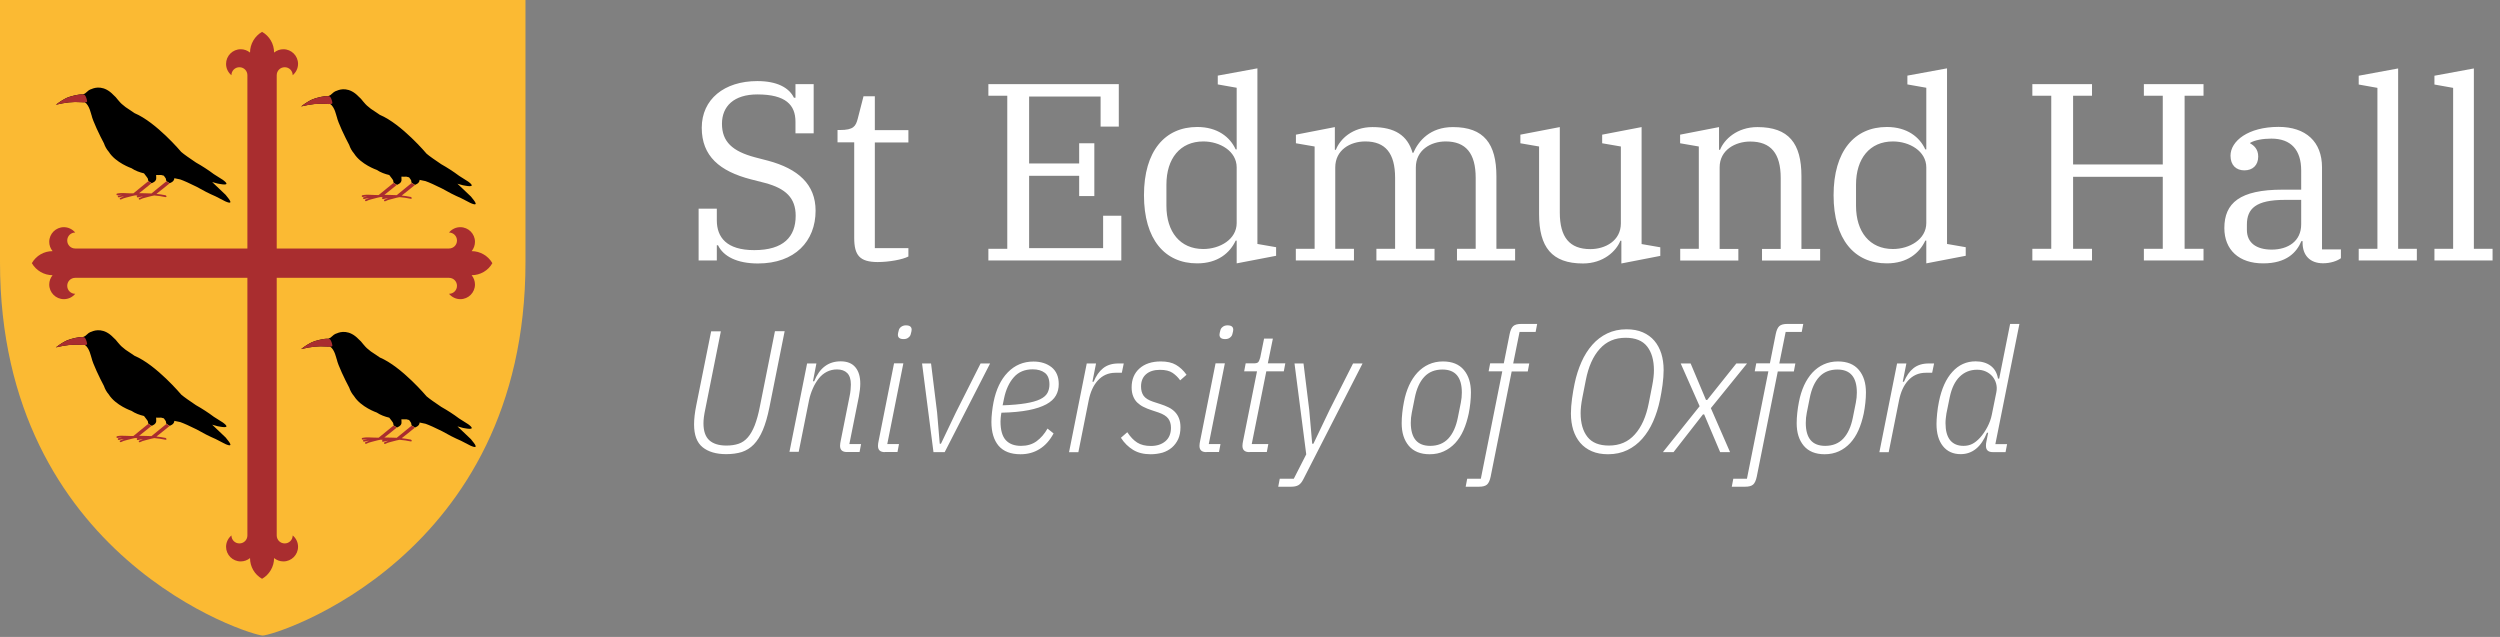
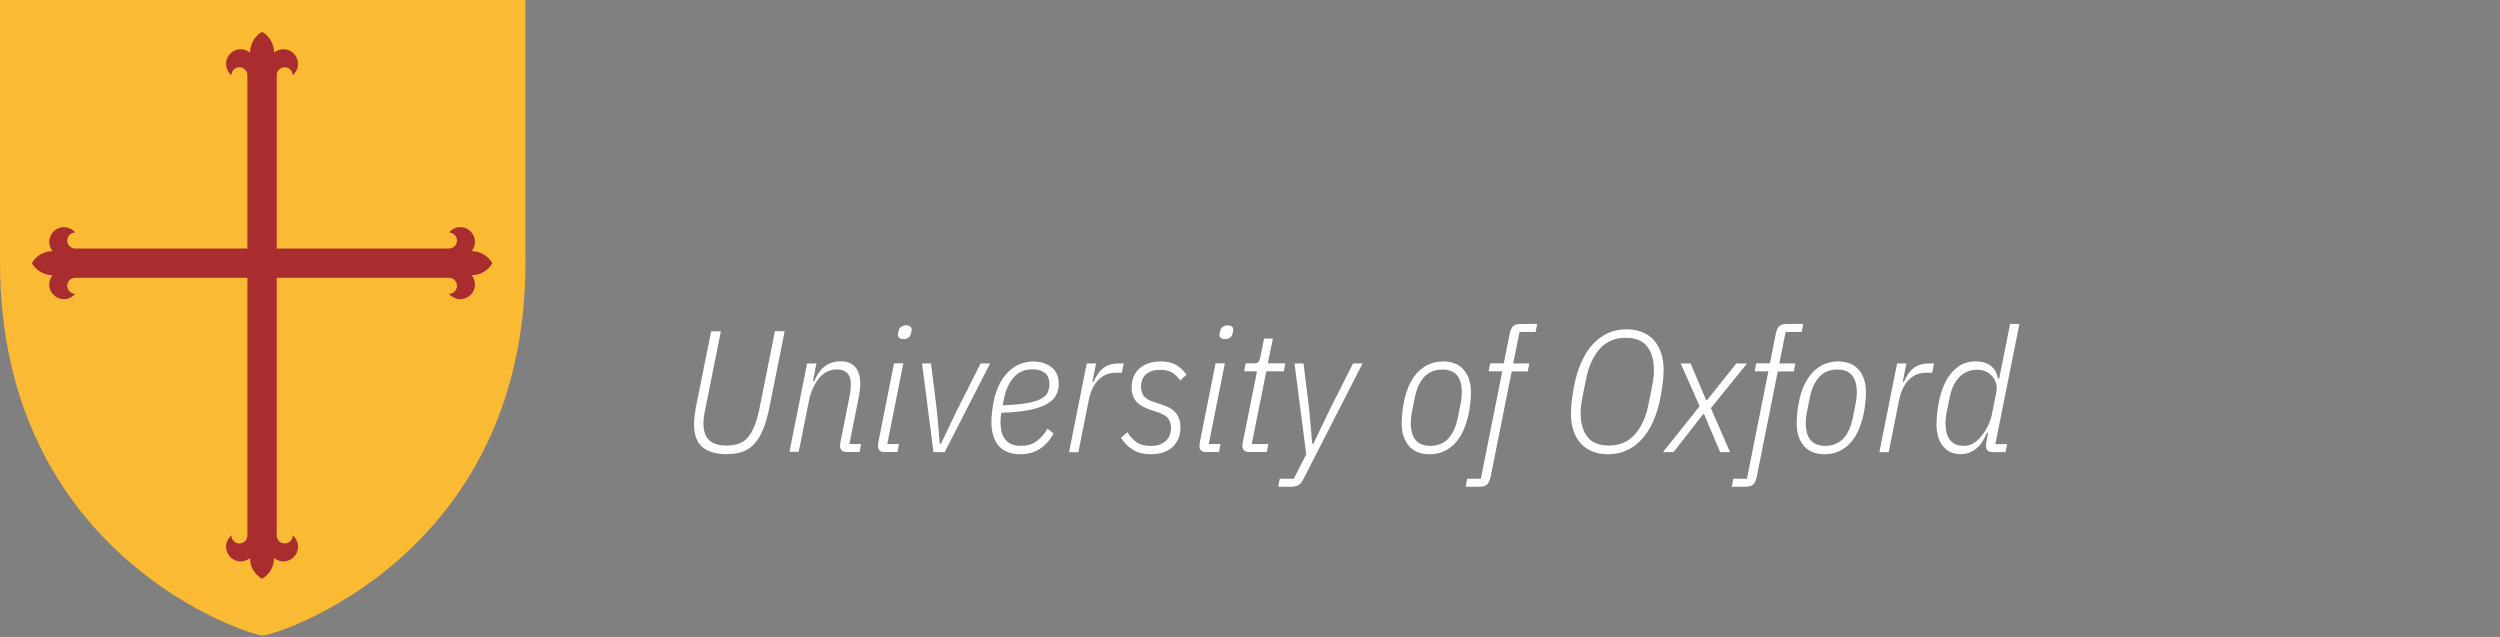
<svg xmlns="http://www.w3.org/2000/svg" width="314px" height="80px" viewBox="0 0 314 80" version="1.1">
  <rect x="0" y="0" width="314" height="80" fill="#808080" stroke="none" />
  <title>Group</title>
  <desc>Created with Sketch.</desc>
  <g id="Page-1" stroke="none" stroke-width="1" fill="none" fill-rule="evenodd">
    <g id="Group">
      <path d="M90.54,41.613 L88.61,51.263 C88.508,51.733 88.444,52.114 88.406,52.406 C88.368,52.698 88.356,52.965 88.356,53.181 C88.356,54.133 88.597,54.844 89.079,55.289 C89.562,55.733 90.286,55.962 91.238,55.962 C91.822,55.962 92.33,55.886 92.775,55.733 C93.219,55.581 93.6,55.314 93.93,54.933 C94.26,54.552 94.54,54.057 94.794,53.422 C95.035,52.787 95.263,52 95.441,51.06 L97.333,41.6 L98.552,41.6 L96.635,51.175 C96.406,52.317 96.127,53.27 95.81,54.019 C95.492,54.768 95.111,55.378 94.679,55.822 C94.248,56.267 93.74,56.584 93.168,56.775 C92.597,56.952 91.937,57.041 91.2,57.041 C89.956,57.041 88.965,56.749 88.254,56.178 C87.53,55.594 87.175,54.641 87.175,53.308 C87.175,52.635 87.263,51.835 87.454,50.895 L89.321,41.613 L90.54,41.613 Z M99.149,56.787 L101.371,45.651 L102.54,45.651 L102.108,47.886 L102.26,47.886 C102.933,46.222 104.038,45.384 105.587,45.384 C106.4,45.384 107.01,45.625 107.429,46.121 C107.848,46.616 108.051,47.302 108.051,48.19 C108.051,48.648 107.987,49.194 107.873,49.816 L106.679,55.771 L108.152,55.771 L107.962,56.775 L106.375,56.775 C105.79,56.775 105.511,56.508 105.511,55.987 C105.511,55.898 105.524,55.797 105.537,55.67 C105.549,55.543 105.575,55.429 105.6,55.327 L106.705,49.79 C106.768,49.511 106.806,49.244 106.832,48.965 C106.857,48.686 106.87,48.47 106.87,48.292 C106.87,47.644 106.717,47.162 106.413,46.857 C106.108,46.552 105.676,46.4 105.13,46.4 C104.66,46.4 104.241,46.502 103.86,46.692 C103.479,46.883 103.137,47.162 102.844,47.53 C102.552,47.898 102.298,48.317 102.095,48.787 C101.879,49.27 101.727,49.74 101.625,50.222 L100.317,56.749 L99.149,56.749 L99.149,56.787 Z M111.137,56.787 C110.552,56.787 110.273,56.521 110.273,56 C110.273,55.911 110.286,55.81 110.298,55.683 C110.311,55.556 110.337,55.441 110.362,55.34 L112.292,45.638 L113.46,45.638 L111.441,55.771 L112.914,55.771 L112.724,56.775 L111.137,56.775 L111.137,56.787 Z M113.498,42.59 C113.016,42.59 112.775,42.413 112.775,42.044 C112.775,41.93 112.813,41.74 112.889,41.473 C112.927,41.308 113.029,41.168 113.181,41.054 C113.333,40.94 113.537,40.863 113.778,40.863 C114.26,40.863 114.502,41.041 114.502,41.41 C114.502,41.524 114.463,41.714 114.387,41.981 C114.349,42.146 114.248,42.286 114.095,42.4 C113.943,42.527 113.752,42.59 113.498,42.59 Z M117.244,56.787 L115.81,45.651 L116.94,45.651 L117.702,51.822 L118.032,55.733 L118.184,55.733 L120.051,51.822 L123.162,45.651 L124.356,45.651 L118.654,56.787 L117.244,56.787 Z M128.178,57.054 C126.946,57.054 126.032,56.698 125.422,55.987 C124.825,55.276 124.521,54.273 124.521,52.99 C124.521,52.61 124.546,52.203 124.597,51.759 C124.648,51.314 124.711,50.895 124.787,50.514 C125.105,48.914 125.702,47.67 126.578,46.768 C127.454,45.867 128.533,45.41 129.803,45.41 C130.717,45.41 131.479,45.651 132.076,46.121 C132.673,46.603 132.978,47.302 132.978,48.241 C132.978,48.775 132.863,49.257 132.622,49.676 C132.381,50.108 131.975,50.476 131.416,50.781 C130.844,51.086 130.108,51.34 129.181,51.517 C128.267,51.695 127.124,51.81 125.778,51.835 C125.74,52.051 125.702,52.254 125.689,52.457 C125.676,52.648 125.663,52.813 125.663,52.94 C125.663,53.994 125.879,54.781 126.311,55.263 C126.743,55.746 127.378,56 128.241,56 C129.003,56 129.663,55.81 130.197,55.416 C130.73,55.022 131.187,54.502 131.568,53.829 L132.33,54.438 C131.86,55.314 131.276,55.962 130.578,56.394 C129.879,56.838 129.079,57.054 128.178,57.054 Z M129.702,46.387 C128.711,46.387 127.924,46.717 127.34,47.378 C126.756,48.038 126.337,48.927 126.108,50.044 L125.93,50.908 C127.098,50.87 128.076,50.781 128.838,50.654 C129.6,50.527 130.197,50.362 130.641,50.146 C131.086,49.93 131.39,49.663 131.556,49.359 C131.721,49.054 131.81,48.686 131.81,48.292 C131.81,47.619 131.619,47.124 131.238,46.832 C130.857,46.54 130.349,46.387 129.702,46.387 Z M134.273,56.787 L136.495,45.651 L137.663,45.651 L137.206,47.949 L137.359,47.949 C137.663,47.213 138.057,46.641 138.552,46.248 C139.048,45.854 139.683,45.651 140.47,45.651 L141.143,45.651 L140.902,46.819 L140.102,46.819 C139.632,46.819 139.225,46.908 138.857,47.073 C138.489,47.238 138.171,47.479 137.892,47.784 C137.613,48.089 137.371,48.457 137.181,48.876 C136.99,49.295 136.851,49.752 136.749,50.248 L135.441,56.8 L134.273,56.8 L134.273,56.787 Z M144.533,57.054 C143.657,57.054 142.933,56.876 142.324,56.508 C141.727,56.14 141.206,55.644 140.787,54.984 L141.587,54.286 C141.981,54.883 142.4,55.314 142.844,55.594 C143.289,55.873 143.86,56.013 144.546,56.013 C145.283,56.013 145.892,55.822 146.362,55.429 C146.832,55.035 147.073,54.476 147.073,53.727 C147.073,53.27 146.959,52.876 146.73,52.571 C146.502,52.267 146.095,52.013 145.511,51.81 L144.597,51.505 C144.254,51.39 143.924,51.263 143.632,51.111 C143.34,50.971 143.073,50.781 142.844,50.565 C142.616,50.349 142.451,50.083 142.324,49.765 C142.197,49.448 142.133,49.079 142.133,48.648 C142.133,47.657 142.463,46.87 143.111,46.286 C143.759,45.702 144.66,45.397 145.79,45.397 C146.578,45.397 147.213,45.537 147.708,45.829 C148.203,46.121 148.648,46.527 149.029,47.073 L148.229,47.771 C147.962,47.39 147.644,47.086 147.276,46.832 C146.895,46.578 146.375,46.451 145.689,46.451 C144.94,46.451 144.356,46.641 143.937,47.01 C143.517,47.378 143.314,47.898 143.314,48.546 C143.314,49.003 143.416,49.384 143.632,49.702 C143.848,50.006 144.241,50.26 144.813,50.451 L145.752,50.756 C146.121,50.87 146.451,51.01 146.768,51.162 C147.086,51.314 147.34,51.505 147.568,51.733 C147.784,51.962 147.962,52.229 148.076,52.533 C148.203,52.851 148.267,53.219 148.267,53.651 C148.267,54.222 148.178,54.705 147.987,55.137 C147.797,55.556 147.53,55.911 147.2,56.203 C146.857,56.495 146.463,56.711 146.019,56.851 C145.549,56.978 145.054,57.054 144.533,57.054 Z M151.517,56.787 C150.933,56.787 150.654,56.521 150.654,56 C150.654,55.911 150.667,55.81 150.679,55.683 C150.692,55.556 150.717,55.441 150.743,55.34 L152.673,45.638 L153.841,45.638 L151.822,55.771 L153.295,55.771 L153.105,56.775 L151.517,56.775 L151.517,56.787 Z M153.892,42.59 C153.41,42.59 153.168,42.413 153.168,42.044 C153.168,41.93 153.206,41.74 153.283,41.473 C153.321,41.308 153.422,41.168 153.575,41.054 C153.727,40.927 153.93,40.863 154.171,40.863 C154.654,40.863 154.895,41.041 154.895,41.41 C154.895,41.524 154.857,41.714 154.781,41.981 C154.743,42.146 154.641,42.286 154.489,42.4 C154.337,42.527 154.133,42.59 153.892,42.59 Z M156.927,56.787 C156.343,56.787 156.051,56.521 156.051,56 C156.051,55.911 156.063,55.81 156.076,55.683 C156.089,55.556 156.114,55.441 156.14,55.34 L157.879,46.641 L156.267,46.641 L156.457,45.638 L157.46,45.638 C157.752,45.638 157.943,45.587 158.032,45.486 C158.121,45.384 158.21,45.194 158.286,44.902 L158.768,42.527 L159.873,42.527 L159.238,45.638 L161.435,45.638 L161.244,46.641 L159.048,46.641 L157.219,55.771 L159.302,55.771 L159.111,56.775 L156.927,56.775 L156.927,56.787 Z M169.943,45.651 L171.137,45.651 L163.695,60.203 C163.505,60.571 163.302,60.813 163.073,60.94 C162.844,61.067 162.552,61.13 162.197,61.13 L160.546,61.13 L160.737,60.127 L162.502,60.127 L164.063,57.067 L162.59,45.651 L163.721,45.651 L164.444,51.517 L164.813,55.733 L164.965,55.733 L167.01,51.454 L169.943,45.651 Z M179.568,57.054 C178.413,57.054 177.537,56.698 176.94,55.987 C176.343,55.276 176.051,54.337 176.051,53.156 C176.051,52.737 176.076,52.292 176.127,51.835 C176.178,51.378 176.241,50.933 176.33,50.502 C176.47,49.74 176.698,49.029 176.978,48.406 C177.27,47.771 177.625,47.238 178.032,46.794 C178.451,46.349 178.921,46.006 179.454,45.765 C179.987,45.524 180.584,45.397 181.232,45.397 C182.387,45.397 183.263,45.752 183.86,46.463 C184.457,47.175 184.749,48.114 184.749,49.295 C184.749,49.714 184.724,50.159 184.673,50.616 C184.622,51.073 184.559,51.517 184.47,51.949 C184.305,52.711 184.089,53.422 183.81,54.044 C183.53,54.679 183.175,55.213 182.768,55.657 C182.349,56.102 181.879,56.444 181.346,56.686 C180.825,56.927 180.229,57.054 179.568,57.054 Z M179.632,56 C180.571,56 181.333,55.695 181.905,55.086 C182.476,54.476 182.883,53.587 183.111,52.419 L183.479,50.578 C183.568,50.146 183.606,49.714 183.606,49.295 C183.606,47.378 182.794,46.413 181.168,46.413 C180.229,46.413 179.467,46.717 178.895,47.327 C178.324,47.937 177.917,48.825 177.689,49.994 L177.321,51.835 C177.232,52.267 177.194,52.698 177.194,53.117 C177.206,55.048 178.019,56 179.632,56 Z M187.225,59.873 C187.124,60.356 186.971,60.686 186.768,60.863 C186.565,61.041 186.235,61.13 185.79,61.13 L184.089,61.13 L184.279,60.127 L185.994,60.127 L188.686,46.641 L186.971,46.641 L187.162,45.638 L188.876,45.638 L189.613,41.943 C189.714,41.46 189.867,41.13 190.07,40.952 C190.273,40.775 190.603,40.686 191.048,40.686 L193.067,40.686 L192.876,41.689 L190.857,41.689 L190.057,45.651 L192.076,45.651 L191.886,46.654 L189.867,46.654 L187.225,59.873 Z M201.968,57.054 C201.181,57.054 200.508,56.927 199.924,56.673 C199.34,56.419 198.857,56.063 198.476,55.619 C198.095,55.175 197.803,54.629 197.6,54.006 C197.41,53.384 197.308,52.698 197.308,51.937 C197.308,51.352 197.359,50.73 197.448,50.057 C197.537,49.384 197.651,48.762 197.765,48.203 C197.968,47.213 198.26,46.311 198.629,45.473 C198.997,44.635 199.454,43.924 199.987,43.314 C200.521,42.705 201.156,42.222 201.867,41.879 C202.59,41.537 203.39,41.359 204.292,41.359 C205.079,41.359 205.752,41.486 206.337,41.74 C206.921,41.994 207.403,42.349 207.784,42.794 C208.165,43.238 208.457,43.784 208.66,44.406 C208.851,45.029 208.952,45.714 208.952,46.476 C208.952,47.06 208.902,47.683 208.813,48.356 C208.724,49.029 208.61,49.651 208.495,50.21 C208.292,51.2 208,52.102 207.632,52.94 C207.263,53.778 206.806,54.489 206.273,55.098 C205.74,55.708 205.105,56.19 204.394,56.533 C203.683,56.876 202.87,57.054 201.968,57.054 Z M202.083,55.962 C203.416,55.962 204.495,55.505 205.333,54.565 C206.171,53.638 206.756,52.33 207.086,50.629 L207.517,48.432 C207.594,48.051 207.644,47.695 207.683,47.365 C207.721,47.035 207.733,46.743 207.733,46.502 C207.733,45.219 207.441,44.229 206.87,43.505 C206.298,42.781 205.397,42.425 204.178,42.425 C202.844,42.425 201.765,42.883 200.927,43.822 C200.089,44.749 199.505,46.057 199.175,47.759 L198.743,49.956 C198.667,50.337 198.616,50.692 198.578,51.022 C198.54,51.352 198.527,51.644 198.527,51.886 C198.527,53.168 198.819,54.159 199.39,54.883 C199.962,55.606 200.863,55.962 202.083,55.962 Z M208.863,56.787 L213.473,51.022 L211.098,45.651 L212.343,45.651 L214.273,50.235 L214.425,50.235 L218.083,45.651 L219.429,45.651 L214.883,51.263 L217.295,56.787 L216.051,56.787 L214.044,52.051 L213.892,52.051 L210.197,56.787 L208.863,56.787 Z M220.648,59.873 C220.546,60.356 220.394,60.686 220.19,60.863 C219.987,61.041 219.657,61.13 219.213,61.13 L217.511,61.13 L217.702,60.127 L219.416,60.127 L222.108,46.641 L220.394,46.641 L220.584,45.638 L222.298,45.638 L223.035,41.943 C223.137,41.46 223.289,41.13 223.492,40.952 C223.695,40.775 224.025,40.686 224.47,40.686 L226.489,40.686 L226.298,41.689 L224.279,41.689 L223.479,45.651 L225.498,45.651 L225.308,46.654 L223.289,46.654 L220.648,59.873 Z M229.181,57.054 C228.025,57.054 227.149,56.698 226.552,55.987 C225.956,55.276 225.663,54.337 225.663,53.156 C225.663,52.737 225.689,52.292 225.74,51.835 C225.79,51.378 225.854,50.933 225.943,50.502 C226.083,49.74 226.311,49.029 226.59,48.406 C226.883,47.771 227.238,47.238 227.644,46.794 C228.063,46.349 228.533,46.006 229.067,45.765 C229.6,45.524 230.197,45.397 230.844,45.397 C232,45.397 232.876,45.752 233.473,46.463 C234.07,47.175 234.362,48.114 234.362,49.295 C234.362,49.714 234.337,50.159 234.286,50.616 C234.235,51.073 234.171,51.517 234.083,51.949 C233.917,52.711 233.702,53.422 233.422,54.044 C233.143,54.679 232.787,55.213 232.381,55.657 C231.962,56.102 231.492,56.444 230.959,56.686 C230.425,56.927 229.829,57.054 229.181,57.054 Z M229.244,56 C230.184,56 230.946,55.695 231.517,55.086 C232.089,54.476 232.495,53.587 232.724,52.419 L233.092,50.578 C233.181,50.146 233.219,49.714 233.219,49.295 C233.219,47.378 232.406,46.413 230.781,46.413 C229.841,46.413 229.079,46.717 228.508,47.327 C227.937,47.937 227.53,48.825 227.302,49.994 L226.933,51.835 C226.844,52.267 226.806,52.698 226.806,53.117 C226.806,55.048 227.619,56 229.244,56 Z M236.051,56.787 L238.273,45.651 L239.441,45.651 L238.984,47.949 L239.137,47.949 C239.441,47.213 239.835,46.641 240.33,46.248 C240.825,45.854 241.46,45.651 242.248,45.651 L242.921,45.651 L242.679,46.819 L241.879,46.819 C241.41,46.819 241.003,46.908 240.635,47.073 C240.267,47.238 239.949,47.479 239.67,47.784 C239.39,48.089 239.149,48.457 238.959,48.876 C238.768,49.295 238.629,49.752 238.527,50.248 L237.219,56.8 L236.051,56.8 L236.051,56.787 Z M250.298,56.787 C249.714,56.787 249.435,56.521 249.435,56 C249.435,55.911 249.435,55.81 249.448,55.708 C249.46,55.594 249.473,55.505 249.498,55.429 L249.714,54.349 L249.562,54.349 C248.838,56.14 247.733,57.041 246.26,57.041 C245.308,57.041 244.559,56.698 244.025,56.025 C243.492,55.352 243.225,54.425 243.225,53.257 C243.225,52.914 243.251,52.483 243.302,51.962 C243.352,51.441 243.429,50.946 243.53,50.451 C243.86,48.825 244.419,47.581 245.219,46.705 C246.006,45.829 246.984,45.384 248.14,45.384 C248.902,45.384 249.537,45.575 250.032,45.943 C250.527,46.311 250.832,46.857 250.946,47.556 L251.098,47.556 L252.47,40.686 L253.638,40.686 L250.616,55.784 L252.089,55.784 L251.898,56.787 L250.298,56.787 Z M246.616,56 C247.022,56 247.378,55.924 247.708,55.759 C248.025,55.606 248.356,55.34 248.686,54.984 C249.054,54.578 249.359,54.121 249.625,53.613 C249.892,53.105 250.07,52.597 250.171,52.089 L250.743,49.257 C250.819,48.876 250.806,48.521 250.717,48.19 C250.629,47.848 250.476,47.556 250.26,47.289 C250.044,47.035 249.765,46.819 249.435,46.667 C249.105,46.514 248.737,46.438 248.33,46.438 C247.454,46.438 246.73,46.73 246.133,47.314 C245.537,47.898 245.13,48.749 244.889,49.879 L244.47,51.937 C244.444,52.114 244.419,52.305 244.394,52.521 C244.368,52.737 244.356,52.94 244.356,53.143 C244.356,54.083 244.546,54.794 244.927,55.276 C245.321,55.759 245.879,56 246.616,56 Z" id="university-of-oxford" fill="#FFFFFF" fill-rule="nonzero" />
-       <path d="M305.765,31.251 L308.114,31.251 L308.114,11.035 L305.765,10.616 L305.765,9.511 L310.717,8.597 L310.717,31.251 L313.067,31.251 L313.067,32.711 L305.765,32.711 L305.765,31.251 Z M296.254,31.251 L298.603,31.251 L298.603,11.035 L296.254,10.616 L296.254,9.511 L301.206,8.597 L301.206,31.251 L303.556,31.251 L303.556,32.711 L296.254,32.711 L296.254,31.251 Z M279.378,28.648 C279.378,25.511 281.308,23.822 286.679,23.822 L289.029,23.822 L289.029,21.41 C289.029,18.844 287.759,17.41 285.283,17.41 C284.203,17.41 283.187,17.6 282.616,17.943 L282.616,18.006 C283.086,18.26 283.632,18.73 283.632,19.657 C283.632,20.762 282.933,21.397 281.892,21.397 C280.876,21.397 280.152,20.762 280.152,19.556 C280.152,17.714 282.375,15.937 286.184,15.937 C289.613,15.937 291.644,17.803 291.644,21.016 L291.644,31.327 L294.019,31.327 L294.019,32.432 C293.549,32.775 292.724,33.067 291.771,33.067 C290.121,33.067 289.206,32.051 289.206,30.502 L289.206,30.286 L289.054,30.286 C288.457,31.708 287.187,33.079 284.267,33.079 C281.219,33.092 279.378,31.378 279.378,28.648 Z M289.029,28.178 L289.029,25.105 L286.971,25.105 C283.327,25.105 282.21,26.21 282.21,28.216 L282.21,28.876 C282.21,30.489 283.378,31.352 285.346,31.352 C287.378,31.34 289.029,30.298 289.029,28.178 Z M255.263,31.251 L257.638,31.251 L257.638,12.025 L255.263,12.025 L255.263,10.565 L262.756,10.565 L262.756,12.025 L260.381,12.025 L260.381,20.66 L271.644,20.66 L271.644,12.025 L269.27,12.025 L269.27,10.565 L276.762,10.565 L276.762,12.025 L274.387,12.025 L274.387,31.251 L276.762,31.251 L276.762,32.711 L269.27,32.711 L269.27,31.251 L271.644,31.251 L271.644,22.21 L260.381,22.21 L260.381,31.251 L262.756,31.251 L262.756,32.711 L255.263,32.711 L255.263,31.251 Z M230.298,24.521 C230.298,18.971 232.927,15.949 236.99,15.949 C239.53,15.949 241.117,17.219 241.816,18.768 L241.943,18.768 L241.943,11.022 L239.568,10.603 L239.568,9.498 L244.546,8.584 L244.546,30.641 L246.895,31.048 L246.895,32.127 L241.943,33.079 L241.943,30.222 L241.816,30.222 C241.092,31.771 239.568,33.079 236.99,33.079 C232.927,33.092 230.298,30.07 230.298,24.521 Z M241.943,28.013 L241.943,21.029 C241.943,18.971 239.822,17.765 237.752,17.765 C234.832,17.765 233.117,19.924 233.117,23.187 L233.117,25.854 C233.117,29.117 234.832,31.276 237.752,31.276 C239.822,31.276 241.943,30.07 241.943,28.013 Z M211.022,31.251 L213.371,31.251 L213.371,18.4 L211.022,17.994 L211.022,16.914 L215.911,15.962 L215.911,18.819 L216.038,18.819 C216.546,17.524 218.159,15.962 220.737,15.962 C224.673,15.962 226.26,18.019 226.26,22.121 L226.26,31.263 L228.61,31.263 L228.61,32.724 L221.308,32.724 L221.308,31.263 L223.657,31.263 L223.657,22.349 C223.657,19.276 222.425,17.778 219.822,17.778 C217.981,17.778 215.987,18.819 215.987,21.016 L215.987,31.263 L218.337,31.263 L218.337,32.724 L211.035,32.724 L211.035,31.251 L211.022,31.251 Z M193.308,26.908 L193.308,18.4 L190.959,17.994 L190.959,16.914 L195.911,15.962 L195.911,26.692 C195.911,29.803 197.143,31.289 199.746,31.289 C201.613,31.289 203.581,30.248 203.581,28.051 L203.581,18.4 L201.232,17.994 L201.232,16.914 L206.184,15.962 L206.184,30.654 L208.533,31.06 L208.533,32.14 L203.644,33.092 L203.644,30.235 L203.517,30.235 C203.01,31.53 201.397,33.092 198.819,33.092 C194.895,33.092 193.308,31.022 193.308,26.908 Z M162.768,31.251 L165.117,31.251 L165.117,18.4 L162.768,17.994 L162.768,16.914 L167.657,15.962 L167.657,18.819 L167.784,18.819 C168.292,17.486 169.841,15.962 172.381,15.962 C175.175,15.962 176.787,17.003 177.422,19.2 L177.511,19.2 C178.171,17.676 179.632,15.962 182.489,15.962 C186.387,15.962 187.949,18.057 187.949,22.146 L187.949,31.251 L190.298,31.251 L190.298,32.711 L182.997,32.711 L182.997,31.251 L185.346,31.251 L185.346,22.337 C185.346,19.263 184.114,17.765 181.575,17.765 C179.708,17.765 177.829,18.844 177.829,21.029 L177.829,31.251 L180.178,31.251 L180.178,32.711 L172.876,32.711 L172.876,31.251 L175.225,31.251 L175.225,22.337 C175.225,19.263 174.019,17.765 171.479,17.765 C169.575,17.765 167.708,18.844 167.708,21.029 L167.708,31.251 L170.057,31.251 L170.057,32.711 L162.756,32.711 L162.756,31.251 L162.768,31.251 Z M143.683,24.521 C143.683,18.971 146.311,15.949 150.375,15.949 C152.914,15.949 154.502,17.219 155.2,18.768 L155.327,18.768 L155.327,11.022 L152.952,10.603 L152.952,9.498 L157.93,8.584 L157.93,30.641 L160.279,31.048 L160.279,32.127 L155.327,33.079 L155.327,30.222 L155.2,30.222 C154.476,31.771 152.952,33.079 150.375,33.079 C146.311,33.092 143.683,30.07 143.683,24.521 Z M155.327,28.013 L155.327,21.029 C155.327,18.971 153.206,17.765 151.137,17.765 C148.216,17.765 146.502,19.924 146.502,23.187 L146.502,25.854 C146.502,29.117 148.216,31.276 151.137,31.276 C153.206,31.276 155.327,30.07 155.327,28.013 Z M124.14,31.251 L126.514,31.251 L126.514,12.025 L124.14,12.025 L124.14,10.565 L140.521,10.565 L140.521,15.898 L138.235,15.898 L138.235,12.127 L129.257,12.127 L129.257,20.533 L135.543,20.533 L135.543,17.994 L137.448,17.994 L137.448,24.622 L135.543,24.622 L135.543,22.083 L129.257,22.083 L129.257,31.162 L138.552,31.162 L138.552,27.098 L140.838,27.098 L140.838,32.711 L124.14,32.711 L124.14,31.251 Z M107.289,29.879 L107.289,17.879 L105.194,17.879 L105.194,16.33 L105.486,16.33 C107.225,16.33 107.479,15.848 107.733,14.908 L108.457,12.089 L109.879,12.089 L109.879,16.343 L114.095,16.343 L114.095,17.892 L109.879,17.892 L109.879,31.162 L114.095,31.162 L114.095,32.216 C113.371,32.597 111.683,32.914 110.222,32.914 C107.987,32.902 107.289,32.076 107.289,29.879 Z M90.184,30.806 L90.032,30.806 L90.032,32.711 L87.746,32.711 L87.746,26.21 L90.032,26.21 L90.032,27.67 C90.032,29.79 91.238,31.416 94.73,31.416 C98.413,31.416 99.937,29.74 99.937,27.098 C99.937,24.876 98.705,23.67 96.063,22.971 L94.324,22.527 C90.387,21.511 88.14,19.606 88.14,16.051 C88.14,12.47 90.959,10.184 95.124,10.184 C97.537,10.184 99.086,10.971 99.721,12.279 L99.911,12.279 L99.911,10.565 L102.197,10.565 L102.197,16.749 L99.911,16.749 L99.911,15.289 C99.911,13.194 98.705,11.86 95.124,11.86 C92.178,11.86 90.679,13.346 90.679,15.543 C90.679,17.79 91.975,18.997 94.832,19.759 L96.444,20.178 C100.254,21.194 102.438,23.162 102.438,26.463 C102.438,30.298 99.835,33.092 95.2,33.092 C92.571,33.092 90.857,32.203 90.184,30.806 Z" id="st-edmund-hall" fill="#FFFFFF" fill-rule="nonzero" />
      <g id="crest">
-         <path d="M0,0 C0,9.029 0,-2.933 0,32.952 C0,70.019 31.437,79.822 33,79.822 C34.563,79.822 66,70.019 66,32.952 C66,-2.933 66,9.029 66,0 C61.916,0 4.084,0 0,0 Z" id="Path" fill="#FBBA33" />
+         <path d="M0,0 C0,9.029 0,-2.933 0,32.952 C0,70.019 31.437,79.822 33,79.822 C34.563,79.822 66,70.019 66,32.952 C66,-2.933 66,9.029 66,0 Z" id="Path" fill="#FBBA33" />
        <path d="M31.073,67.251 C31.073,67.81 30.629,68.254 30.07,68.254 C30.07,68.254 30.07,68.254 30.07,68.254 C29.511,68.254 29.067,67.81 29.067,67.251 C29.067,67.251 29.067,67.251 29.067,67.251 C28.648,67.606 28.394,68.127 28.394,68.673 C28.394,69.689 29.219,70.514 30.235,70.514 L30.235,70.514 C30.667,70.514 31.073,70.362 31.403,70.095 C31.403,71.175 31.975,72.165 32.914,72.698 C33.841,72.165 34.425,71.162 34.425,70.095 C34.756,70.362 35.162,70.514 35.594,70.514 C36.61,70.514 37.435,69.689 37.435,68.673 L37.435,68.673 C37.435,68.127 37.194,67.606 36.762,67.251 C36.762,67.81 36.317,68.254 35.759,68.254 C35.759,68.254 35.759,68.254 35.759,68.254 C35.2,68.254 34.756,67.81 34.756,67.251 C34.756,67.251 34.756,67.251 34.756,67.251 L34.756,34.895 L56.394,34.895 C56.952,34.895 57.397,35.34 57.397,35.898 C57.397,35.898 57.397,35.898 57.397,35.898 C57.397,36.457 56.952,36.902 56.394,36.902 C56.394,36.902 56.394,36.902 56.394,36.902 C56.749,37.321 57.27,37.575 57.816,37.575 C58.832,37.575 59.657,36.749 59.657,35.733 L59.657,35.733 C59.657,35.302 59.505,34.895 59.238,34.565 C60.317,34.565 61.308,33.994 61.841,33.054 C61.308,32.127 60.305,31.543 59.238,31.543 C59.505,31.213 59.657,30.806 59.657,30.375 C59.657,29.359 58.832,28.533 57.816,28.533 L57.816,28.533 C57.27,28.533 56.749,28.775 56.394,29.206 C56.952,29.206 57.397,29.651 57.397,30.21 C57.397,30.21 57.397,30.21 57.397,30.21 C57.397,30.768 56.952,31.213 56.394,31.213 C56.394,31.213 56.394,31.213 56.394,31.213 L34.756,31.213 L34.756,9.448 C34.756,8.889 35.2,8.444 35.759,8.444 C35.759,8.444 35.759,8.444 35.759,8.444 C36.317,8.444 36.762,8.889 36.762,9.448 C36.762,9.448 36.762,9.448 36.762,9.448 C37.181,9.092 37.435,8.571 37.435,8.025 C37.435,7.01 36.61,6.184 35.594,6.184 C35.162,6.184 34.756,6.337 34.425,6.603 C34.425,5.524 33.854,4.533 32.914,4 C31.987,4.533 31.403,5.537 31.403,6.603 C31.073,6.337 30.667,6.184 30.235,6.184 C29.219,6.184 28.394,7.01 28.394,8.025 C28.394,8.571 28.635,9.092 29.067,9.448 C29.067,8.889 29.511,8.444 30.07,8.444 C30.07,8.444 30.07,8.444 30.07,8.444 C30.629,8.444 31.073,8.889 31.073,9.448 C31.073,9.448 31.073,9.448 31.073,9.448 L31.073,31.213 L9.448,31.213 C8.889,31.213 8.444,30.768 8.444,30.21 C8.444,30.21 8.444,30.21 8.444,30.21 C8.444,29.651 8.889,29.206 9.448,29.206 C9.448,29.206 9.448,29.206 9.448,29.206 C9.092,28.787 8.571,28.533 8.025,28.533 C7.01,28.533 6.184,29.359 6.184,30.375 C6.184,30.806 6.337,31.213 6.603,31.543 C5.524,31.543 4.533,32.114 4,33.054 C4.533,33.981 5.537,34.565 6.603,34.565 C6.337,34.895 6.184,35.302 6.184,35.733 C6.184,36.749 7.01,37.575 8.025,37.575 C8.571,37.575 9.092,37.333 9.448,36.902 C8.889,36.902 8.444,36.457 8.444,35.898 C8.444,35.898 8.444,35.898 8.444,35.898 C8.444,35.34 8.889,34.895 9.448,34.895 C9.448,34.895 9.448,34.895 9.448,34.895 L31.073,34.895 L31.073,67.251 Z" id="Path" fill="#A92D2F" fill-rule="nonzero" />
-         <path d="M47.705,44.899 C50.441,46.05 53.578,49.781 53.578,49.781 C53.933,50.086 54.644,50.581 55.419,51.102 C56.206,51.546 56.956,52.029 57.667,52.562 C58.34,52.994 58.81,53.286 58.81,53.286 C60.067,54.213 58.251,53.743 58.137,53.743 C57.904,53.679 57.677,53.616 57.455,53.552 C57.988,54.045 58.553,54.581 59.152,55.165 C59.178,55.267 60.511,56.6 59.102,55.978 C59.102,55.978 58.606,55.724 57.895,55.356 C57.07,55 56.283,54.594 55.508,54.149 C54.67,53.73 53.883,53.375 53.438,53.222 C53.438,53.222 53.159,53.171 52.702,53.07 C52.702,53.527 52.117,53.692 52.117,53.692 L51.711,53.438 C51.686,53.387 51.673,53.337 51.66,53.273 C51.648,53.235 51.648,53.184 51.648,53.146 C51.61,53.057 51.533,52.968 51.483,52.892 C51.444,52.841 51.419,52.803 51.381,52.752 C51.267,52.727 51.152,52.702 51.038,52.663 C50.848,52.676 50.644,52.676 50.416,52.663 C50.429,52.778 50.429,52.892 50.429,53.006 C50.492,53.502 49.857,53.692 49.857,53.692 L49.451,53.438 C49.425,53.387 49.413,53.337 49.4,53.273 C49.387,53.235 49.387,53.184 49.387,53.146 C49.349,53.057 49.273,52.968 49.222,52.892 C49.108,52.74 49.006,52.6 48.892,52.46 C48.346,52.333 47.787,52.13 47.317,51.813 C47.317,51.813 45.337,51.14 44.46,49.743 C44.194,49.438 43.99,49.07 43.863,48.689 C43.343,47.724 42.441,45.844 42.302,45.146 L42.289,45.121 C42.251,45.057 42.048,43.902 41.451,43.521 C41.311,43.533 41.171,43.533 41.07,43.521 C39.889,43.444 39.076,43.546 37.832,43.838 C38.39,43.406 38.822,43.152 39.229,42.962 C39.635,42.784 40.689,42.505 41.235,42.543 C41.349,42.492 41.451,42.454 41.502,42.416 C41.641,42.289 41.781,42.162 41.933,42.048 C42.06,41.959 42.2,41.895 42.34,41.857 C42.771,41.667 43.889,41.387 45.044,42.606 C45.146,42.695 45.248,42.784 45.337,42.886 C45.527,43.102 45.692,43.343 45.895,43.546 C45.959,43.61 46.022,43.673 46.086,43.737 C46.238,43.863 46.403,43.99 46.581,44.143 C46.822,44.308 47.063,44.46 47.305,44.625 C47.436,44.715 47.57,44.807 47.705,44.899 Z M16.899,44.688 C19.635,45.839 22.771,49.57 22.771,49.57 C23.127,49.874 23.838,50.37 24.613,50.89 C25.4,51.335 26.149,51.817 26.86,52.351 C27.533,52.782 28.003,53.074 28.003,53.074 C29.26,54.001 27.444,53.532 27.33,53.532 C27.098,53.468 26.871,53.404 26.649,53.341 C27.181,53.833 27.747,54.37 28.346,54.954 C28.371,55.055 29.705,56.389 28.295,55.767 C28.295,55.767 27.8,55.513 27.089,55.144 C26.263,54.789 25.476,54.382 24.702,53.938 C23.863,53.519 23.076,53.163 22.632,53.011 C22.632,53.011 22.352,52.96 21.895,52.859 C21.895,53.316 21.311,53.481 21.311,53.481 L20.905,53.227 C20.879,53.176 20.867,53.125 20.854,53.062 C20.841,53.024 20.841,52.973 20.841,52.935 C20.803,52.846 20.727,52.757 20.676,52.681 C20.638,52.63 20.613,52.592 20.575,52.541 C20.46,52.516 20.346,52.49 20.232,52.452 C20.041,52.465 19.838,52.465 19.61,52.452 C19.622,52.567 19.622,52.681 19.622,52.795 C19.686,53.29 19.051,53.481 19.051,53.481 L18.644,53.227 C18.619,53.176 18.606,53.125 18.594,53.062 C18.581,53.024 18.581,52.973 18.581,52.935 C18.543,52.846 18.467,52.757 18.416,52.681 C18.302,52.528 18.2,52.389 18.086,52.249 C17.54,52.122 16.981,51.919 16.511,51.601 C16.511,51.601 14.53,50.928 13.654,49.532 C13.387,49.227 13.184,48.859 13.057,48.478 C12.537,47.513 11.635,45.633 11.495,44.935 L11.483,44.909 C11.444,44.846 11.241,43.69 10.644,43.309 C10.505,43.322 10.365,43.322 10.263,43.309 C9.083,43.233 8.27,43.335 7.025,43.627 C7.584,43.195 8.016,42.941 8.422,42.751 C8.829,42.573 9.883,42.294 10.429,42.332 C10.543,42.281 10.644,42.243 10.695,42.205 C10.835,42.078 10.975,41.951 11.127,41.836 C11.254,41.748 11.394,41.684 11.533,41.646 C11.965,41.455 13.083,41.176 14.238,42.395 C14.34,42.484 14.441,42.573 14.53,42.674 C14.721,42.89 14.886,43.132 15.089,43.335 C15.152,43.398 15.216,43.462 15.279,43.525 C15.432,43.652 15.597,43.779 15.775,43.932 C16.016,44.097 16.257,44.249 16.498,44.414 C16.63,44.504 16.764,44.596 16.899,44.688 Z M47.705,14.423 C50.441,15.574 53.578,19.305 53.578,19.305 C53.933,19.61 54.644,20.105 55.419,20.625 C56.206,21.07 56.956,21.552 57.667,22.086 C58.34,22.517 58.81,22.81 58.81,22.81 C60.067,23.737 58.251,23.267 58.137,23.267 C57.904,23.203 57.677,23.139 57.455,23.076 C57.988,23.568 58.553,24.105 59.152,24.689 C59.178,24.79 60.511,26.124 59.102,25.502 C59.102,25.502 58.606,25.248 57.895,24.879 C57.07,24.524 56.283,24.117 55.508,23.673 C54.67,23.254 53.883,22.898 53.438,22.746 C53.438,22.746 53.159,22.695 52.702,22.594 C52.702,23.051 52.117,23.216 52.117,23.216 L51.711,22.962 C51.686,22.911 51.673,22.86 51.66,22.797 C51.648,22.759 51.648,22.708 51.648,22.67 C51.61,22.581 51.533,22.492 51.483,22.416 C51.444,22.365 51.419,22.327 51.381,22.276 C51.267,22.251 51.152,22.225 51.038,22.187 C50.848,22.2 50.644,22.2 50.416,22.187 C50.429,22.302 50.429,22.416 50.429,22.53 C50.492,23.025 49.857,23.216 49.857,23.216 L49.451,22.962 C49.425,22.911 49.413,22.86 49.4,22.797 C49.387,22.759 49.387,22.708 49.387,22.67 C49.349,22.581 49.273,22.492 49.222,22.416 C49.108,22.263 49.006,22.124 48.892,21.984 C48.346,21.857 47.787,21.654 47.317,21.337 C47.317,21.337 45.337,20.663 44.46,19.267 C44.194,18.962 43.99,18.594 43.863,18.213 C43.343,17.248 42.441,15.368 42.302,14.67 L42.289,14.644 C42.251,14.581 42.048,13.425 41.451,13.044 C41.311,13.057 41.171,13.057 41.07,13.044 C39.889,12.968 39.076,13.07 37.832,13.362 C38.39,12.93 38.822,12.676 39.229,12.486 C39.635,12.308 40.689,12.029 41.235,12.067 C41.349,12.016 41.451,11.978 41.502,11.94 C41.641,11.813 41.781,11.686 41.933,11.571 C42.06,11.483 42.2,11.419 42.34,11.381 C42.771,11.19 43.889,10.911 45.044,12.13 C45.146,12.219 45.248,12.308 45.337,12.41 C45.527,12.625 45.692,12.867 45.895,13.07 C45.959,13.133 46.022,13.197 46.086,13.26 C46.238,13.387 46.403,13.514 46.581,13.667 C46.822,13.832 47.063,13.984 47.305,14.149 C47.436,14.239 47.57,14.331 47.705,14.423 Z M16.899,14.212 C19.635,15.363 22.771,19.094 22.771,19.094 C23.127,19.398 23.838,19.894 24.613,20.414 C25.4,20.859 26.149,21.341 26.86,21.874 C27.533,22.306 28.003,22.598 28.003,22.598 C29.26,23.525 27.444,23.055 27.33,23.055 C27.098,22.992 26.871,22.928 26.649,22.865 C27.181,23.357 27.747,23.893 28.346,24.478 C28.371,24.579 29.705,25.913 28.295,25.29 C28.295,25.29 27.8,25.036 27.089,24.668 C26.263,24.313 25.476,23.906 24.702,23.462 C23.863,23.043 23.076,22.687 22.632,22.535 C22.632,22.535 22.352,22.484 21.895,22.382 C21.895,22.84 21.311,23.005 21.311,23.005 L20.905,22.751 C20.879,22.7 20.867,22.649 20.854,22.586 C20.841,22.548 20.841,22.497 20.841,22.459 C20.803,22.37 20.727,22.281 20.676,22.205 C20.638,22.154 20.613,22.116 20.575,22.065 C20.46,22.04 20.346,22.014 20.232,21.976 C20.041,21.989 19.838,21.989 19.61,21.976 C19.622,22.09 19.622,22.205 19.622,22.319 C19.686,22.814 19.051,23.005 19.051,23.005 L18.644,22.751 C18.619,22.7 18.606,22.649 18.594,22.586 C18.581,22.548 18.581,22.497 18.581,22.459 C18.543,22.37 18.467,22.281 18.416,22.205 C18.302,22.052 18.2,21.913 18.086,21.773 C17.54,21.646 16.981,21.443 16.511,21.125 C16.511,21.125 14.53,20.452 13.654,19.055 C13.387,18.751 13.184,18.382 13.057,18.001 C12.537,17.036 11.635,15.157 11.495,14.459 L11.483,14.433 C11.444,14.37 11.241,13.214 10.644,12.833 C10.505,12.846 10.365,12.846 10.263,12.833 C9.083,12.757 8.27,12.859 7.025,13.151 C7.584,12.719 8.016,12.465 8.422,12.274 C8.829,12.097 9.883,11.817 10.429,11.855 C10.543,11.805 10.644,11.767 10.695,11.728 C10.835,11.601 10.975,11.474 11.127,11.36 C11.254,11.271 11.394,11.208 11.533,11.17 C11.965,10.979 13.083,10.7 14.238,11.919 C14.34,12.008 14.441,12.097 14.53,12.198 C14.721,12.414 14.886,12.655 15.089,12.859 C15.152,12.922 15.216,12.986 15.279,13.049 C15.432,13.176 15.597,13.303 15.775,13.455 C16.016,13.621 16.257,13.773 16.498,13.938 C16.63,14.027 16.764,14.12 16.899,14.212 Z" id="Combined-Shape" fill="#000000" fill-rule="nonzero" />
-         <path d="M48.773,55.361 C48.77,55.361 48.766,55.36 48.763,55.359 C48.683,55.371 48.604,55.382 48.524,55.394 C48.384,55.419 48.257,55.444 48.13,55.483 C48.067,55.495 48.003,55.47 47.99,55.406 C47.978,55.343 48.003,55.279 48.067,55.267 C48.083,55.263 48.099,55.259 48.115,55.255 C48.036,55.245 47.956,55.236 47.876,55.229 C47.876,55.229 47.863,55.229 47.851,55.229 C47.825,55.229 47.8,55.229 47.775,55.229 C47.648,55.254 47.533,55.279 47.419,55.305 C47.165,55.368 46.924,55.432 46.683,55.495 C46.556,55.521 46.441,55.559 46.327,55.597 C46.213,55.635 46.111,55.686 46.01,55.737 C45.959,55.762 45.895,55.749 45.857,55.698 C45.832,55.648 45.844,55.571 45.895,55.546 C46.022,55.483 46.149,55.432 46.289,55.381 C46.327,55.368 46.365,55.356 46.403,55.343 C46.314,55.356 46.225,55.368 46.137,55.381 C45.997,55.406 45.87,55.432 45.743,55.47 C45.679,55.483 45.616,55.457 45.603,55.394 C45.59,55.33 45.616,55.267 45.679,55.254 C45.832,55.216 45.971,55.19 46.124,55.165 C46.06,55.165 46.01,55.165 45.959,55.165 C45.921,55.178 45.895,55.178 45.857,55.178 C45.844,55.178 45.832,55.178 45.819,55.178 C45.806,55.178 45.806,55.178 45.794,55.178 C45.717,55.19 45.654,55.203 45.578,55.216 C45.514,55.229 45.451,55.203 45.438,55.14 C45.425,55.076 45.451,55.013 45.514,55 C45.667,54.975 45.832,54.937 45.997,54.937 C46.517,54.924 47.038,54.987 47.559,54.975 L49.425,53.451 L49.832,53.705 C49.832,53.705 48.782,54.564 48.275,54.954 C48.311,54.951 48.348,54.949 48.384,54.949 C48.867,54.937 49.349,54.987 49.832,54.987 L51.698,53.463 L52.105,53.717 C52.105,53.717 50.911,54.695 50.454,55.038 C50.835,55.076 51.229,55.14 51.61,55.216 C51.66,55.229 51.698,55.292 51.724,55.368 C51.711,55.432 51.635,55.457 51.584,55.444 C51.127,55.343 50.683,55.279 50.213,55.241 C50.187,55.241 50.175,55.241 50.162,55.241 C50.035,55.267 49.921,55.292 49.806,55.317 C49.552,55.381 49.311,55.444 49.07,55.508 C48.943,55.533 48.829,55.571 48.714,55.61 C48.6,55.648 48.498,55.698 48.397,55.749 C48.346,55.775 48.27,55.762 48.244,55.711 C48.219,55.66 48.232,55.584 48.283,55.559 C48.41,55.495 48.537,55.444 48.676,55.394 C48.708,55.383 48.741,55.372 48.773,55.361 Z M37.806,43.851 C38.365,43.419 38.797,43.165 39.203,42.975 C39.648,42.771 40.879,42.454 41.362,42.568 C41.375,42.568 41.375,42.568 41.387,42.581 C41.552,42.644 41.679,43.051 41.717,43.229 C41.768,43.495 41.781,43.508 41.552,43.533 C41.387,43.559 41.171,43.546 41.032,43.533 C39.863,43.457 39.051,43.559 37.806,43.851 Z M17.967,55.15 C17.963,55.15 17.96,55.149 17.957,55.148 C17.877,55.16 17.797,55.171 17.717,55.182 C17.578,55.208 17.451,55.233 17.324,55.271 C17.26,55.284 17.197,55.259 17.184,55.195 C17.171,55.132 17.197,55.068 17.26,55.055 C17.277,55.051 17.293,55.047 17.308,55.044 C17.229,55.034 17.15,55.025 17.07,55.017 C17.07,55.017 17.057,55.017 17.044,55.017 C17.019,55.017 16.994,55.017 16.968,55.017 C16.841,55.043 16.727,55.068 16.613,55.094 C16.359,55.157 16.117,55.221 15.876,55.284 C15.749,55.309 15.635,55.348 15.521,55.386 C15.406,55.424 15.305,55.474 15.203,55.525 C15.152,55.551 15.089,55.538 15.051,55.487 C15.025,55.436 15.038,55.36 15.089,55.335 C15.216,55.271 15.343,55.221 15.483,55.17 C15.521,55.157 15.559,55.144 15.597,55.132 C15.508,55.144 15.419,55.157 15.33,55.17 C15.19,55.195 15.063,55.221 14.937,55.259 C14.873,55.271 14.81,55.246 14.797,55.182 C14.784,55.119 14.81,55.055 14.873,55.043 C15.025,55.005 15.165,54.979 15.317,54.954 C15.254,54.954 15.203,54.954 15.152,54.954 C15.114,54.967 15.089,54.967 15.051,54.967 C15.038,54.967 15.025,54.967 15.013,54.967 C15,54.967 15,54.967 14.987,54.967 C14.911,54.979 14.848,54.992 14.771,55.005 C14.708,55.017 14.644,54.992 14.632,54.928 C14.619,54.865 14.644,54.801 14.708,54.789 C14.86,54.763 15.025,54.725 15.19,54.725 C15.711,54.713 16.232,54.776 16.752,54.763 L18.619,53.24 L19.025,53.494 C19.025,53.494 17.976,54.353 17.468,54.743 C17.505,54.74 17.541,54.738 17.578,54.738 C18.06,54.725 18.543,54.776 19.025,54.776 L20.892,53.252 L21.298,53.506 C21.298,53.506 20.105,54.484 19.648,54.827 C20.029,54.865 20.422,54.928 20.803,55.005 C20.854,55.017 20.892,55.081 20.917,55.157 C20.905,55.221 20.829,55.246 20.778,55.233 C20.321,55.132 19.876,55.068 19.406,55.03 C19.381,55.03 19.368,55.03 19.356,55.03 C19.229,55.055 19.114,55.081 19,55.106 C18.746,55.17 18.505,55.233 18.263,55.297 C18.137,55.322 18.022,55.36 17.908,55.398 C17.794,55.436 17.692,55.487 17.59,55.538 C17.54,55.563 17.463,55.551 17.438,55.5 C17.413,55.449 17.425,55.373 17.476,55.348 C17.603,55.284 17.73,55.233 17.87,55.182 C17.902,55.172 17.934,55.161 17.967,55.15 Z M7,43.64 C7.559,43.208 7.99,42.954 8.397,42.763 C8.841,42.56 10.073,42.243 10.556,42.357 C10.568,42.357 10.568,42.357 10.581,42.37 C10.746,42.433 10.873,42.84 10.911,43.017 C10.962,43.284 10.975,43.297 10.746,43.322 C10.581,43.348 10.365,43.335 10.225,43.322 C9.057,43.246 8.244,43.348 7,43.64 Z M48.773,24.885 C48.77,24.885 48.766,24.884 48.763,24.883 C48.683,24.895 48.604,24.906 48.524,24.917 C48.384,24.943 48.257,24.968 48.13,25.006 C48.067,25.019 48.003,24.994 47.99,24.93 C47.978,24.867 48.003,24.803 48.067,24.79 C48.083,24.786 48.099,24.783 48.115,24.779 C48.036,24.769 47.956,24.76 47.876,24.752 C47.876,24.752 47.863,24.752 47.851,24.752 C47.825,24.752 47.8,24.752 47.775,24.752 C47.648,24.778 47.533,24.803 47.419,24.829 C47.165,24.892 46.924,24.956 46.683,25.019 C46.556,25.044 46.441,25.083 46.327,25.121 C46.213,25.159 46.111,25.21 46.01,25.26 C45.959,25.286 45.895,25.273 45.857,25.222 C45.832,25.171 45.844,25.095 45.895,25.07 C46.022,25.006 46.149,24.956 46.289,24.905 C46.327,24.892 46.365,24.879 46.403,24.867 C46.314,24.879 46.225,24.892 46.137,24.905 C45.997,24.93 45.87,24.956 45.743,24.994 C45.679,25.006 45.616,24.981 45.603,24.917 C45.59,24.854 45.616,24.79 45.679,24.778 C45.832,24.74 45.971,24.714 46.124,24.689 C46.06,24.689 46.01,24.689 45.959,24.689 C45.921,24.702 45.895,24.702 45.857,24.702 C45.844,24.702 45.832,24.702 45.819,24.702 C45.806,24.702 45.806,24.702 45.794,24.702 C45.717,24.714 45.654,24.727 45.578,24.74 C45.514,24.752 45.451,24.727 45.438,24.663 C45.425,24.6 45.451,24.537 45.514,24.524 C45.667,24.498 45.832,24.46 45.997,24.46 C46.517,24.448 47.038,24.511 47.559,24.498 L49.425,22.975 L49.832,23.229 C49.832,23.229 48.782,24.088 48.275,24.478 C48.311,24.475 48.348,24.473 48.384,24.473 C48.867,24.46 49.349,24.511 49.832,24.511 L51.698,22.987 L52.105,23.241 C52.105,23.241 50.911,24.219 50.454,24.562 C50.835,24.6 51.229,24.663 51.61,24.74 C51.66,24.752 51.698,24.816 51.724,24.892 C51.711,24.956 51.635,24.981 51.584,24.968 C51.127,24.867 50.683,24.803 50.213,24.765 C50.187,24.765 50.175,24.765 50.162,24.765 C50.035,24.79 49.921,24.816 49.806,24.841 C49.552,24.905 49.311,24.968 49.07,25.032 C48.943,25.057 48.829,25.095 48.714,25.133 C48.6,25.171 48.498,25.222 48.397,25.273 C48.346,25.298 48.27,25.286 48.244,25.235 C48.219,25.184 48.232,25.108 48.283,25.083 C48.41,25.019 48.537,24.968 48.676,24.917 C48.708,24.907 48.741,24.896 48.773,24.885 Z M37.806,13.375 C38.365,12.943 38.797,12.689 39.203,12.498 C39.648,12.295 40.879,11.978 41.362,12.092 C41.375,12.092 41.375,12.092 41.387,12.105 C41.552,12.168 41.679,12.575 41.717,12.752 C41.768,13.019 41.781,13.032 41.552,13.057 C41.387,13.083 41.171,13.07 41.032,13.057 C39.863,12.981 39.051,13.083 37.806,13.375 Z M17.967,24.674 C17.963,24.673 17.96,24.673 17.957,24.672 C17.877,24.683 17.797,24.695 17.717,24.706 C17.578,24.732 17.451,24.757 17.324,24.795 C17.26,24.808 17.197,24.782 17.184,24.719 C17.171,24.655 17.197,24.592 17.26,24.579 C17.277,24.575 17.293,24.571 17.308,24.568 C17.229,24.558 17.15,24.549 17.07,24.541 C17.07,24.541 17.057,24.541 17.044,24.541 C17.019,24.541 16.994,24.541 16.968,24.541 C16.841,24.567 16.727,24.592 16.613,24.617 C16.359,24.681 16.117,24.744 15.876,24.808 C15.749,24.833 15.635,24.871 15.521,24.909 C15.406,24.948 15.305,24.998 15.203,25.049 C15.152,25.074 15.089,25.062 15.051,25.011 C15.025,24.96 15.038,24.884 15.089,24.859 C15.216,24.795 15.343,24.744 15.483,24.694 C15.521,24.681 15.559,24.668 15.597,24.655 C15.508,24.668 15.419,24.681 15.33,24.694 C15.19,24.719 15.063,24.744 14.937,24.782 C14.873,24.795 14.81,24.77 14.797,24.706 C14.784,24.643 14.81,24.579 14.873,24.567 C15.025,24.528 15.165,24.503 15.317,24.478 C15.254,24.478 15.203,24.478 15.152,24.478 C15.114,24.49 15.089,24.49 15.051,24.49 C15.038,24.49 15.025,24.49 15.013,24.49 C15,24.49 15,24.49 14.987,24.49 C14.911,24.503 14.848,24.516 14.771,24.528 C14.708,24.541 14.644,24.516 14.632,24.452 C14.619,24.389 14.644,24.325 14.708,24.313 C14.86,24.287 15.025,24.249 15.19,24.249 C15.711,24.236 16.232,24.3 16.752,24.287 L18.619,22.763 L19.025,23.017 C19.025,23.017 17.976,23.877 17.468,24.267 C17.505,24.264 17.541,24.262 17.578,24.262 C18.06,24.249 18.543,24.3 19.025,24.3 L20.892,22.776 L21.298,23.03 C21.298,23.03 20.105,24.008 19.648,24.351 C20.029,24.389 20.422,24.452 20.803,24.528 C20.854,24.541 20.892,24.605 20.917,24.681 C20.905,24.744 20.829,24.77 20.778,24.757 C20.321,24.655 19.876,24.592 19.406,24.554 C19.381,24.554 19.368,24.554 19.356,24.554 C19.229,24.579 19.114,24.605 19,24.63 C18.746,24.694 18.505,24.757 18.263,24.821 C18.137,24.846 18.022,24.884 17.908,24.922 C17.794,24.96 17.692,25.011 17.59,25.062 C17.54,25.087 17.463,25.074 17.438,25.024 C17.413,24.973 17.425,24.897 17.476,24.871 C17.603,24.808 17.73,24.757 17.87,24.706 C17.902,24.695 17.934,24.685 17.967,24.674 Z M7,13.163 C7.559,12.732 7.99,12.478 8.397,12.287 C8.841,12.084 10.073,11.767 10.556,11.881 C10.568,11.881 10.568,11.881 10.581,11.894 C10.746,11.957 10.873,12.363 10.911,12.541 C10.962,12.808 10.975,12.821 10.746,12.846 C10.581,12.871 10.365,12.859 10.225,12.846 C9.057,12.77 8.244,12.871 7,13.163 Z" id="Combined-Shape" fill="#A92D2F" fill-rule="nonzero" />
      </g>
    </g>
  </g>
</svg>